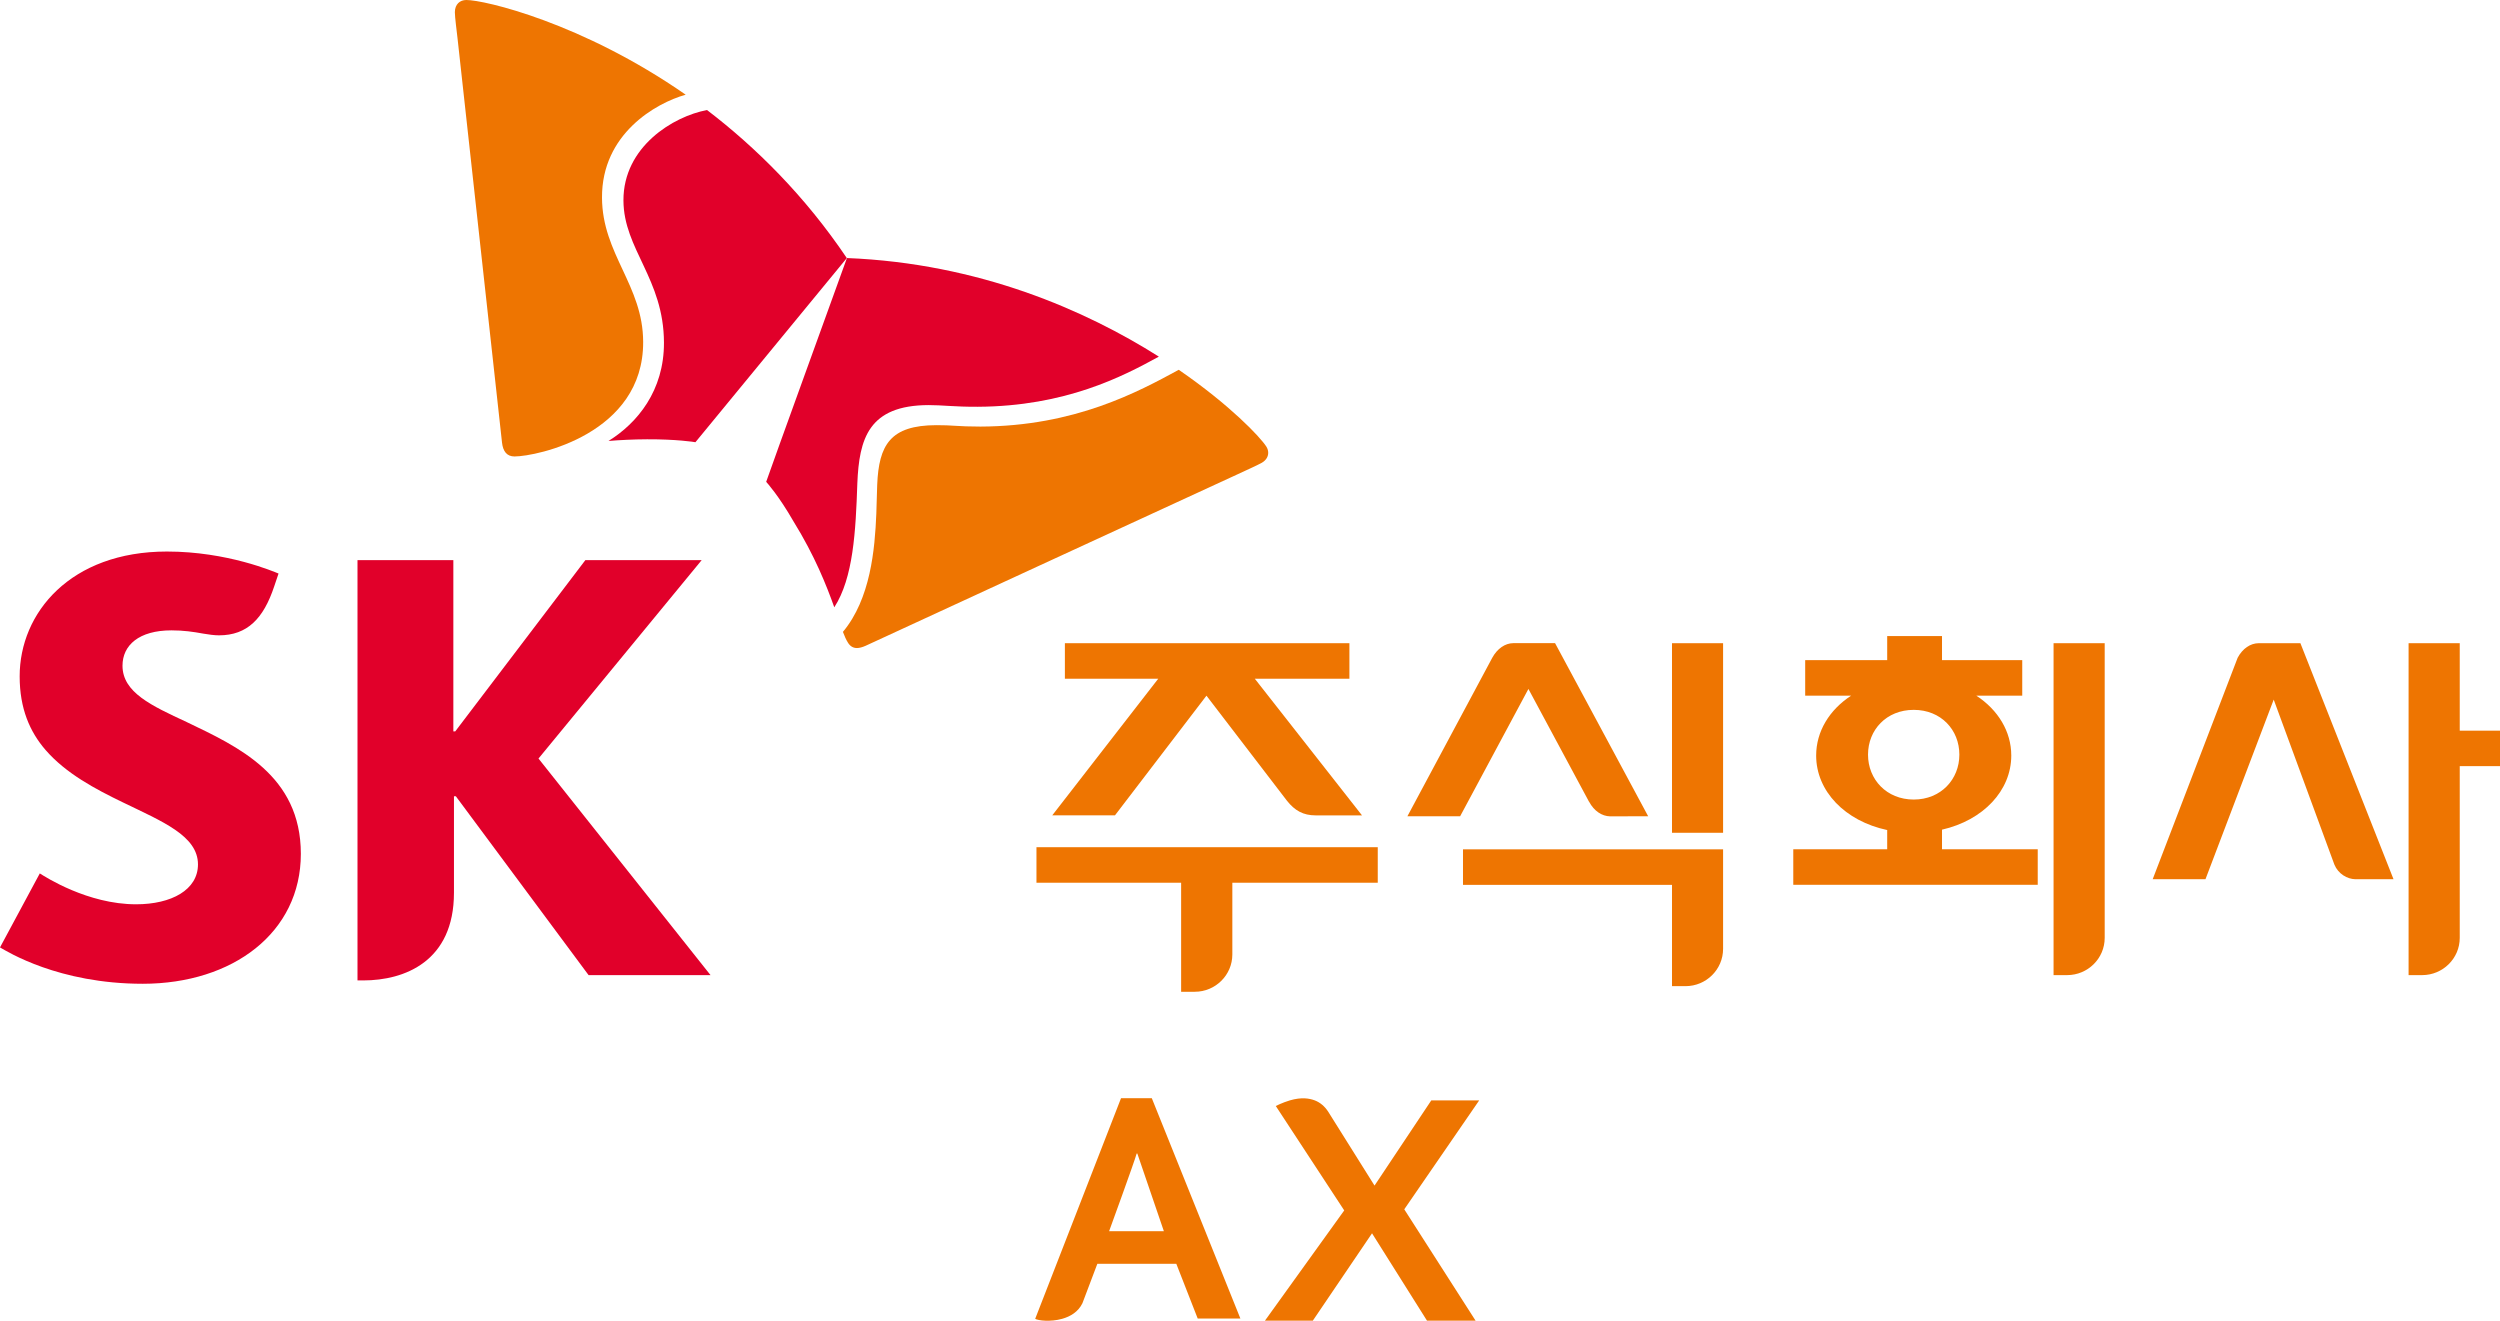
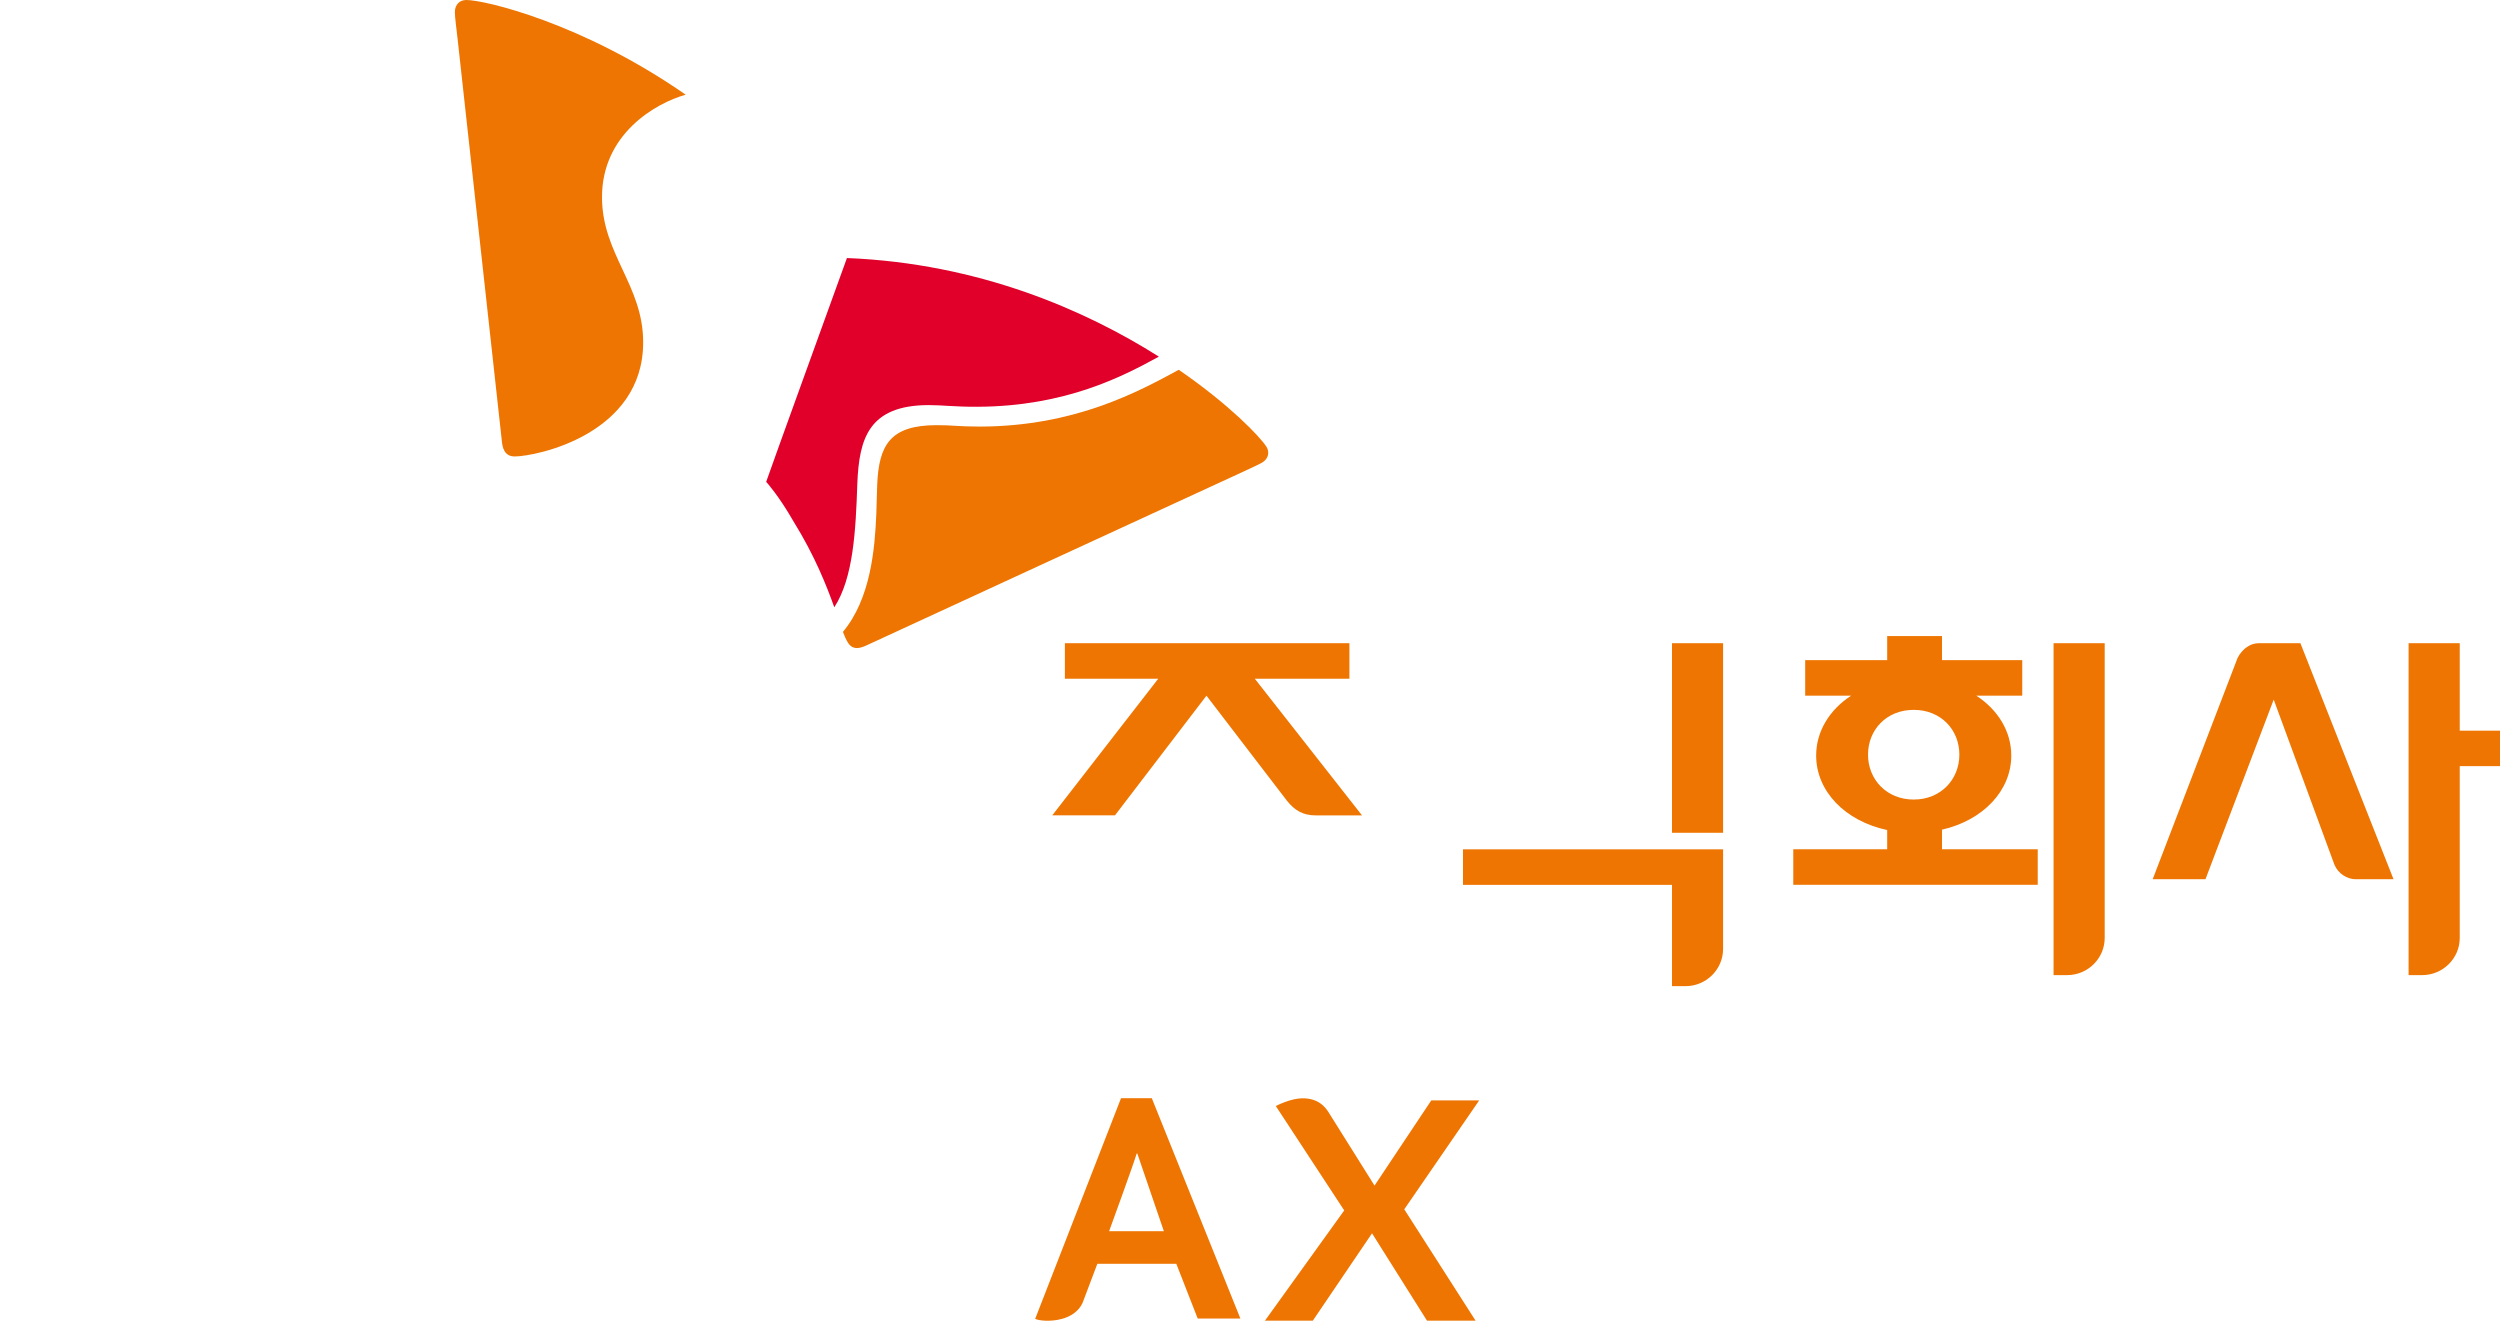
<svg xmlns="http://www.w3.org/2000/svg" viewBox="0 0 106 56" fill="none">
  <g>
    <path d="M104.293 30.979V27.272H102.124V41.345H102.698C103.578 41.345 104.293 40.636 104.293 39.767V32.484H106V30.979H104.293Z" fill="#EE7501" />
    <path d="M47.276 34.569L51.154 29.497L54.565 33.949C54.9 34.372 55.259 34.572 55.783 34.572H57.749L53.203 28.777H57.215V27.272H45.151V28.777H49.11L44.617 34.569H47.273H47.276Z" fill="#EE7501" />
-     <path d="M43.946 37.427H50.08V42.051H50.658C51.536 42.051 52.251 41.342 52.251 40.47V37.427H58.417V35.922H43.946V37.427Z" fill="#EE7501" />
    <path d="M95.761 27.272C95.419 27.277 95.087 27.493 94.876 27.89L91.274 37.279H93.512L96.405 29.663L98.978 36.659C99.141 37.054 99.525 37.273 99.866 37.279H101.485L97.537 27.272H95.76H95.761Z" fill="#EE7501" />
-     <path d="M67.378 33.993C67.59 34.392 67.925 34.606 68.266 34.613L69.882 34.609L65.935 27.27H64.158C63.82 27.275 63.491 27.491 63.272 27.889L59.673 34.611H61.909L64.805 29.211L67.375 33.994L67.378 33.993Z" fill="#EE7501" />
    <path d="M62.031 36.011V37.518H70.893V41.813H71.465C72.344 41.813 73.059 41.103 73.059 40.231V36.011H62.031Z" fill="#EE7501" />
    <path d="M73.059 27.272H70.893V35.31H73.059V27.272Z" fill="#EE7501" />
    <path d="M87.071 27.272V41.345H87.646C88.525 41.345 89.239 40.636 89.239 39.767V27.272H87.069H87.071Z" fill="#EE7501" />
    <path d="M82.341 35.178C84.087 34.779 85.278 33.523 85.278 32.035C85.278 31.012 84.716 30.098 83.797 29.497H85.743V27.99H82.341V26.968H80.017V27.99H76.54V29.497H78.486C77.567 30.098 77.005 31.012 77.005 32.035C77.005 33.544 78.228 34.813 80.017 35.194V36.01H76.035V37.515H86.4V36.01H82.341V35.18V35.178ZM79.204 31.997C79.204 30.949 79.983 30.098 81.142 30.098C82.302 30.098 83.077 30.949 83.077 31.997C83.077 33.045 82.294 33.901 81.142 33.901C79.991 33.901 79.204 33.048 79.204 31.997Z" fill="#EE7501" />
-     <path d="M7.912 30.613C6.42 29.92 5.194 29.358 5.194 28.226C5.194 27.359 5.891 26.727 7.271 26.727C7.777 26.727 8.194 26.787 8.622 26.866C8.846 26.904 9.085 26.938 9.284 26.938C10.489 26.938 11.171 26.224 11.623 24.872L11.81 24.318C11.616 24.242 9.649 23.385 7.078 23.385C2.989 23.385 0.831 25.983 0.834 28.68C0.834 30.041 1.262 31.025 1.933 31.801C2.801 32.799 4.038 33.453 5.192 34.012C6.878 34.831 8.394 35.436 8.394 36.651C8.394 37.728 7.272 38.342 5.769 38.342C3.715 38.342 1.917 37.177 1.687 37.033L0 40.171C0.303 40.342 2.476 41.712 6.056 41.712C9.872 41.71 12.756 39.541 12.756 36.203C12.756 32.866 10.08 31.654 7.911 30.613H7.912Z" fill="#E1002A" />
-     <path d="M22.831 32.163L29.75 23.751H24.818L19.303 31.01H19.222V23.751H15.158V41.57H15.401C17.155 41.57 19.248 40.764 19.248 37.854V33.763H19.329L24.956 41.345H30.126L22.833 32.163H22.831Z" fill="#E1002A" />
-     <path d="M29.981 4.665C28.548 4.932 26.427 6.22 26.434 8.497C26.44 10.566 28.144 11.818 28.152 14.529C28.159 16.565 27.023 17.939 25.8 18.697C26.297 18.656 26.838 18.629 27.436 18.626C28.688 18.621 29.439 18.74 29.486 18.75L35.905 10.942C34.121 8.294 32.041 6.243 29.98 4.667L29.981 4.665Z" fill="#E1002A" />
    <path d="M35.372 25.752C36.182 24.504 36.283 22.518 36.351 20.494C36.428 18.605 36.824 17.182 39.373 17.176C39.936 17.174 40.475 17.252 41.449 17.247C45.184 17.23 47.615 15.956 49.135 15.121C46.039 13.163 41.517 11.165 35.91 10.941C35.543 11.963 32.701 19.797 32.486 20.43C32.52 20.465 33.019 21.019 33.639 22.098C34.555 23.578 35.047 24.835 35.374 25.75L35.372 25.752Z" fill="#E1002A" />
    <path d="M21.815 19.354C21.493 19.354 21.328 19.141 21.286 18.77C21.243 18.404 19.641 3.845 19.401 1.641C19.366 1.318 19.286 0.728 19.286 0.517C19.287 0.176 19.507 8.10954e-06 19.769 8.10954e-06C20.532 -0.003 24.675 0.958 29.073 4.015C27.807 4.371 25.512 5.676 25.525 8.381C25.535 10.776 27.265 12.097 27.27 14.497C27.286 18.406 22.756 19.351 21.817 19.354H21.815Z" fill="#EE7501" />
    <path d="M35.739 26.791C35.809 26.971 35.874 27.123 35.942 27.23C36.042 27.403 36.174 27.477 36.335 27.477C36.439 27.477 36.563 27.443 36.701 27.382C37.04 27.225 50.443 21.04 52.462 20.115C52.756 19.977 53.311 19.729 53.495 19.625C53.686 19.516 53.772 19.359 53.772 19.199C53.772 19.11 53.746 19.021 53.695 18.939C53.441 18.535 52.145 17.168 49.979 15.679C48.255 16.617 45.57 18.072 41.571 18.087C40.592 18.087 40.369 18.022 39.701 18.027C37.75 18.032 37.262 18.86 37.193 20.559C37.179 20.877 37.175 21.31 37.156 21.781C37.094 23.298 36.91 25.389 35.742 26.789L35.739 26.791Z" fill="#EE7501" />
    <path d="M52.589 55.897L48.837 46.565H47.531L43.892 55.918C44.017 55.992 44.54 56.057 45.035 55.918C45.382 55.821 45.716 55.624 45.894 55.259L46.527 53.586H49.876L50.783 55.906H52.593L52.588 55.895L52.589 55.897ZM48.195 48.911H48.223C48.226 48.922 49.348 52.203 49.348 52.203H47.026C47.026 52.203 48.111 49.229 48.194 48.911H48.195Z" fill="#EE7501" />
    <path d="M62.717 46.656H60.687L58.28 50.269L56.314 47.133C56.171 46.915 55.987 46.75 55.746 46.656C55.619 46.608 55.477 46.577 55.316 46.569C55.156 46.561 54.935 46.584 54.69 46.656C54.37 46.752 54.093 46.894 54.093 46.894L56.995 51.322L53.633 55.997H55.663L58.174 52.292L60.505 55.997H62.565L59.541 51.275L62.718 46.656H62.717Z" fill="#EE7501" />
  </g>
  <defs>
    <clipPath id="clip0_4122_125276">
      <rect width="106" height="56" fill="white" />
    </clipPath>
  </defs>
</svg>